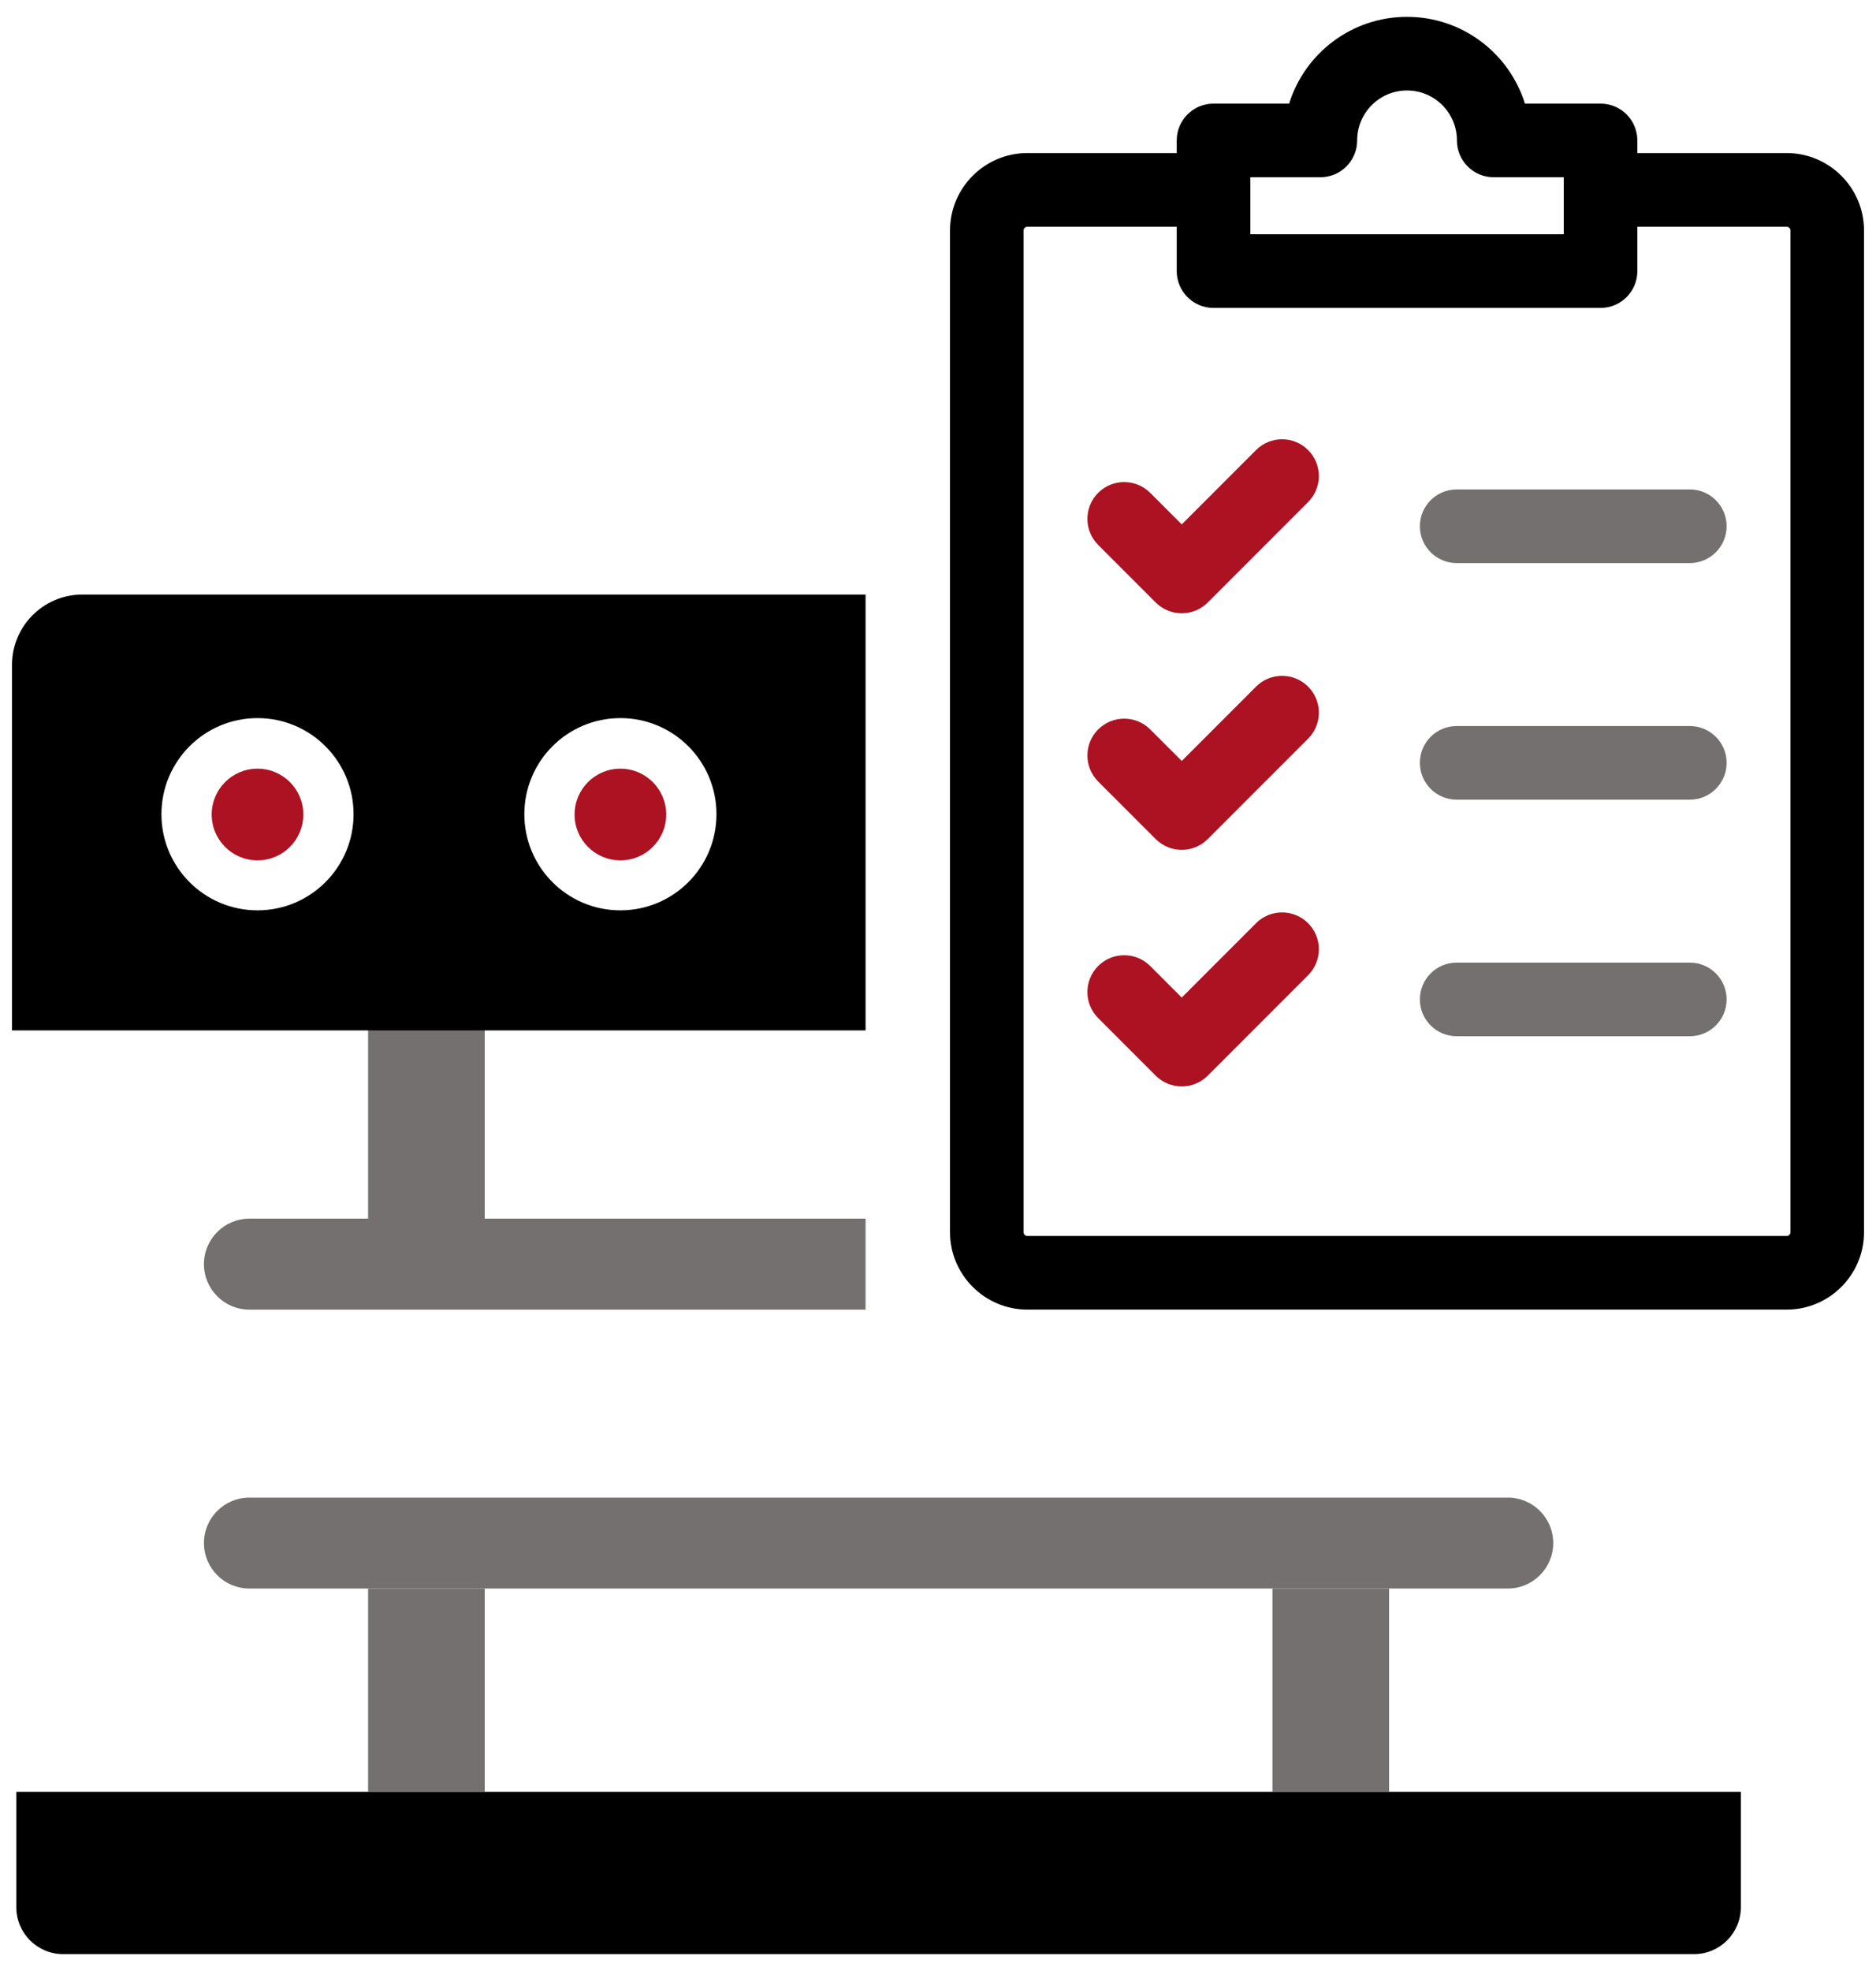
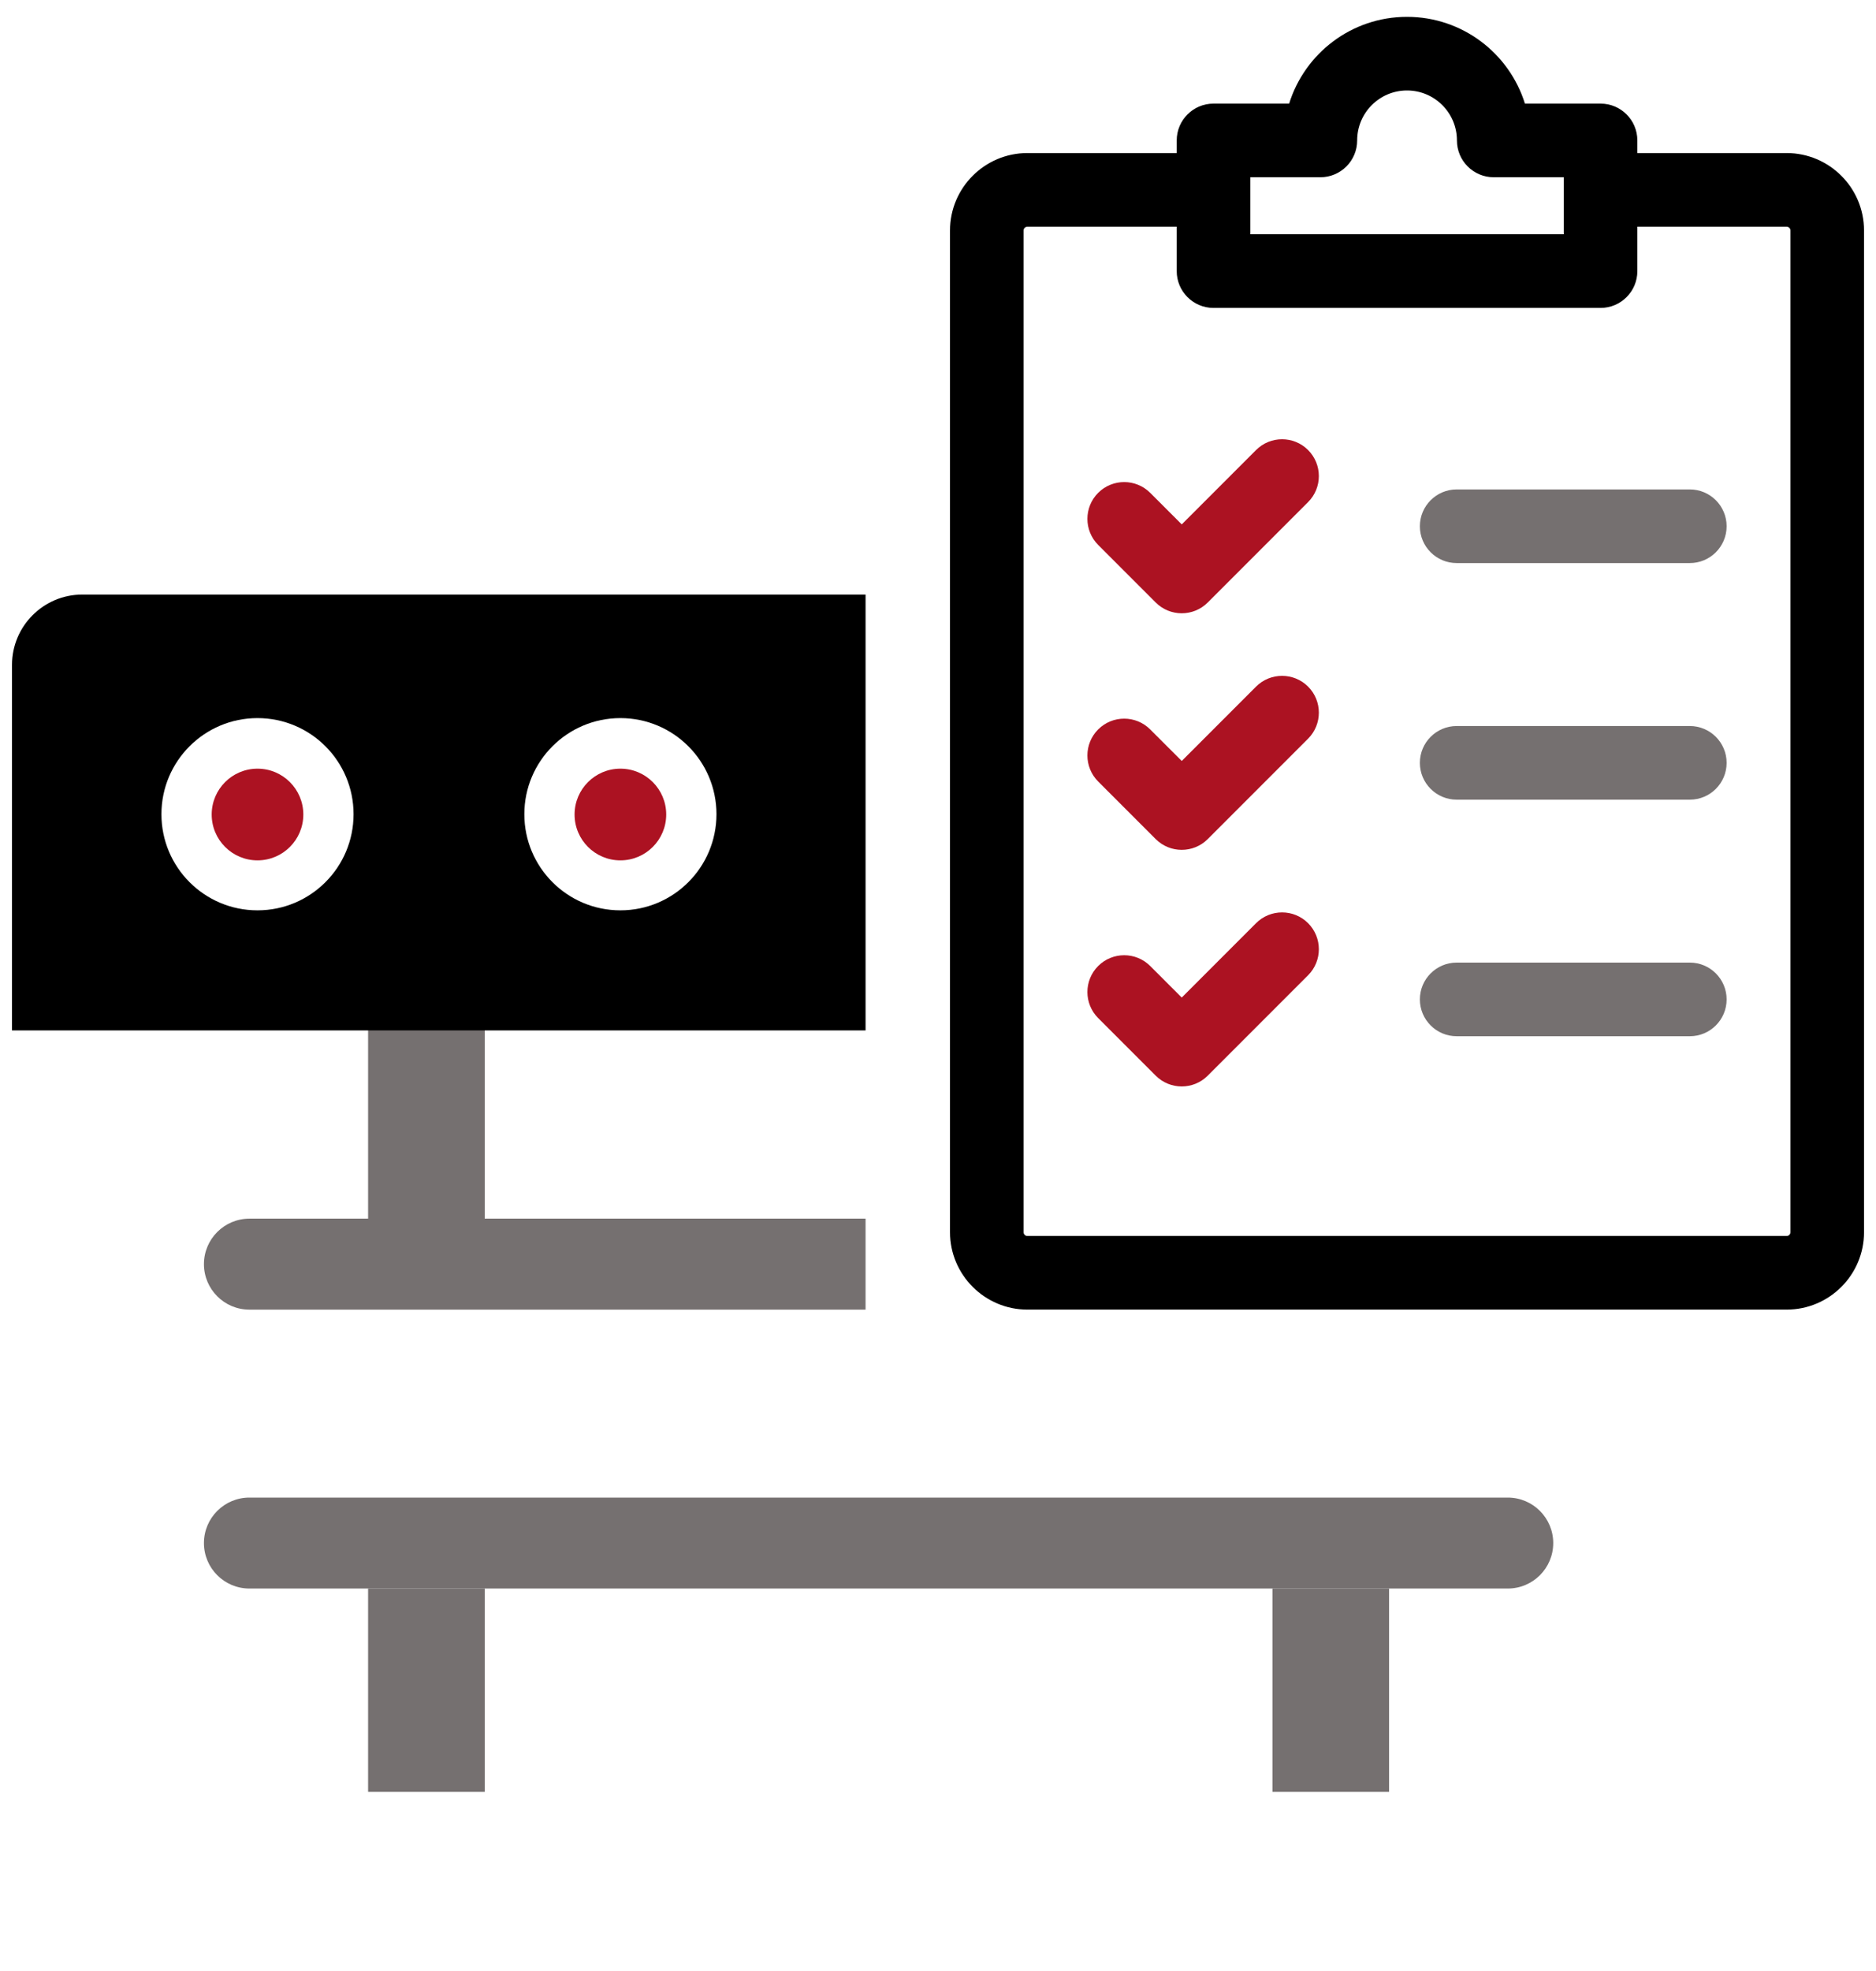
<svg xmlns="http://www.w3.org/2000/svg" width="80" height="84" viewBox="0 0 80 84" fill="none">
  <path d="M20.671 43.271H15.697V53.326H20.671V43.271Z" fill="#757070" />
  <path d="M20.671 76.366H15.697V67.7H20.671V76.366Z" fill="#757070" />
  <path d="M59.236 76.366H54.262V67.7H59.236V76.366Z" fill="#757070" />
  <path d="M36.911 51.937H10.635C9.565 51.937 8.697 52.805 8.697 53.875C8.697 54.946 9.565 55.814 10.635 55.814H36.911V51.937Z" fill="#757070" />
  <path d="M64.298 67.7H10.635C9.565 67.7 8.697 66.833 8.697 65.762C8.697 64.692 9.565 63.824 10.635 63.824H64.298C65.368 63.824 66.236 64.692 66.236 65.762C66.236 66.833 65.368 67.7 64.298 67.7Z" fill="#757070" />
-   <path fill-rule="evenodd" clip-rule="evenodd" d="M0.696 81.282C0.696 82.387 1.592 83.282 2.696 83.282L72.236 83.282C73.341 83.282 74.236 82.387 74.236 81.282L74.236 76.366L0.696 76.366L0.696 81.282Z" fill="black" />
  <circle cx="26.456" cy="34.713" r="1.954" fill="#AC1222" />
  <circle cx="10.981" cy="34.713" r="1.954" fill="#AC1222" />
  <path fill-rule="evenodd" clip-rule="evenodd" d="M36.911 25.339H3.512C1.855 25.339 0.512 26.682 0.512 28.339V43.914H36.911V25.339ZM10.98 38.797C13.243 38.797 15.077 36.963 15.077 34.7C15.077 32.438 13.243 30.604 10.98 30.604C8.718 30.604 6.884 32.438 6.884 34.7C6.884 36.963 8.718 38.797 10.98 38.797ZM26.456 38.797C28.719 38.797 30.553 36.963 30.553 34.7C30.553 32.438 28.719 30.604 26.456 30.604C24.194 30.604 22.36 32.438 22.36 34.7C22.36 36.963 24.194 38.797 26.456 38.797Z" fill="black" />
  <path fill-rule="evenodd" clip-rule="evenodd" d="M69.823 6.523H76.189C78.009 6.523 79.489 8.004 79.489 9.823V52.514C79.489 54.334 78.009 55.813 76.189 55.813H43.811C41.998 55.813 40.512 54.334 40.512 52.514V9.823C40.512 8.004 41.992 6.523 43.811 6.523H50.18V5.985C50.18 5.118 50.883 4.416 51.749 4.416H54.974C55.641 2.272 57.639 0.718 60 0.718C62.361 0.718 64.361 2.272 65.029 4.416H68.254C69.121 4.416 69.823 5.118 69.823 5.985V6.523ZM50.18 9.662H43.811C43.722 9.662 43.65 9.734 43.65 9.823V52.514C43.65 52.603 43.723 52.675 43.811 52.675H76.189C76.278 52.675 76.351 52.603 76.351 52.514V9.823C76.351 9.734 76.278 9.662 76.189 9.662H69.823V11.554C69.823 12.42 69.121 13.123 68.254 13.123H51.749C50.883 13.123 50.18 12.42 50.18 11.554V9.662ZM66.685 9.985V7.554H63.698C62.831 7.554 62.129 6.851 62.129 5.985C62.129 4.808 61.175 3.856 60 3.856C58.826 3.856 57.875 4.809 57.875 5.985C57.875 6.851 57.172 7.554 56.306 7.554H53.319V9.985H66.685Z" fill="black" />
  <path d="M60.549 22.428C60.549 23.294 61.252 23.997 62.118 23.997H72.061C72.927 23.997 73.63 23.294 73.63 22.428C73.63 21.562 72.927 20.859 72.061 20.859H62.118C61.252 20.859 60.549 21.562 60.549 22.428Z" fill="#757070" />
  <path d="M60.549 32.511C60.549 33.377 61.252 34.08 62.118 34.08H72.061C72.927 34.08 73.63 33.377 73.63 32.511C73.63 31.645 72.927 30.942 72.061 30.942H62.118C61.252 30.942 60.549 31.645 60.549 32.511Z" fill="#757070" />
  <path d="M60.549 42.593C60.549 43.459 61.252 44.162 62.118 44.162H72.061C72.927 44.162 73.63 43.459 73.63 42.593C73.63 41.727 72.927 41.024 72.061 41.024H62.118C61.252 41.024 60.549 41.727 60.549 42.593Z" fill="#757070" />
  <path d="M46.83 31.087C46.218 31.699 46.218 32.693 46.83 33.306L49.284 35.76C49.897 36.372 50.891 36.372 51.503 35.76L55.782 31.481C56.394 30.869 56.394 29.874 55.782 29.262C55.17 28.65 54.175 28.65 53.563 29.262L50.394 32.431L49.049 31.087C48.437 30.474 47.443 30.474 46.83 31.087Z" fill="#AC1222" />
  <path d="M46.83 21.004C46.218 21.616 46.218 22.611 46.83 23.223L49.284 25.677C49.897 26.29 50.891 26.29 51.503 25.677L55.782 21.398C56.394 20.786 56.394 19.792 55.782 19.18C55.17 18.567 54.175 18.567 53.563 19.18L50.394 22.349L49.049 21.004C48.437 20.392 47.443 20.392 46.83 21.004Z" fill="#AC1222" />
  <path d="M46.83 41.169C46.218 41.782 46.218 42.776 46.83 43.388L49.284 45.842C49.897 46.455 50.891 46.455 51.503 45.842L55.782 41.563C56.394 40.951 56.394 39.957 55.782 39.344C55.17 38.732 54.175 38.732 53.563 39.344L50.394 42.514L49.049 41.169C48.437 40.557 47.443 40.557 46.83 41.169Z" fill="#AC1222" />
</svg>